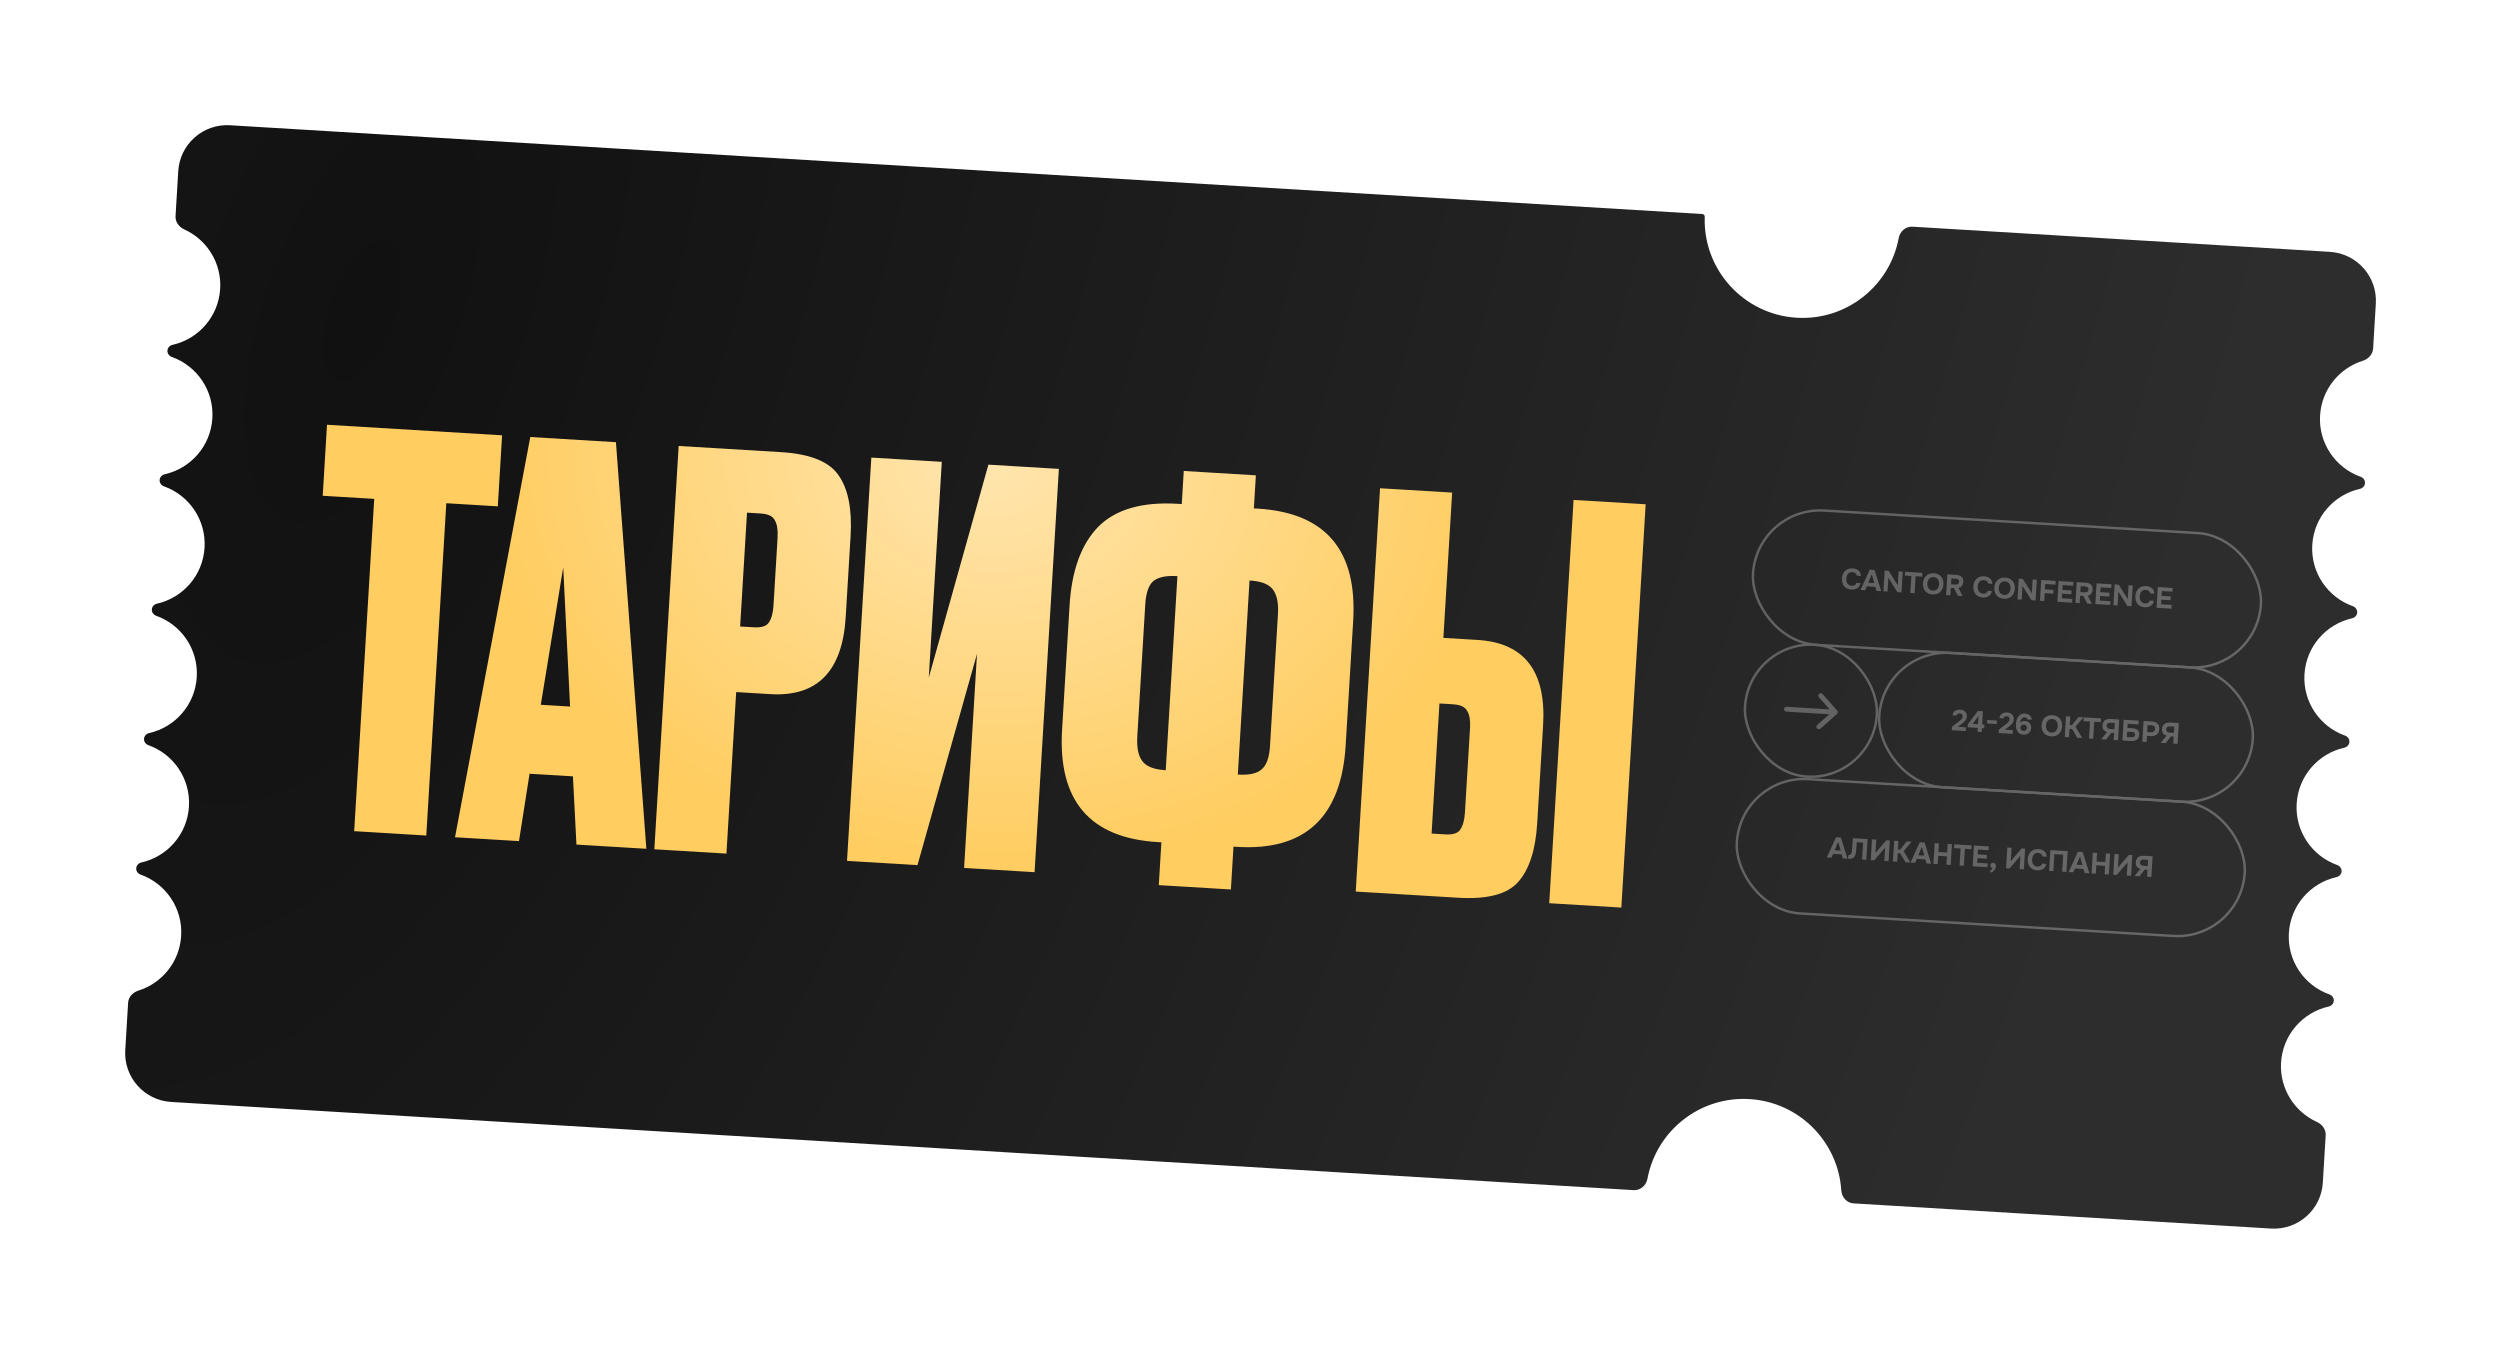
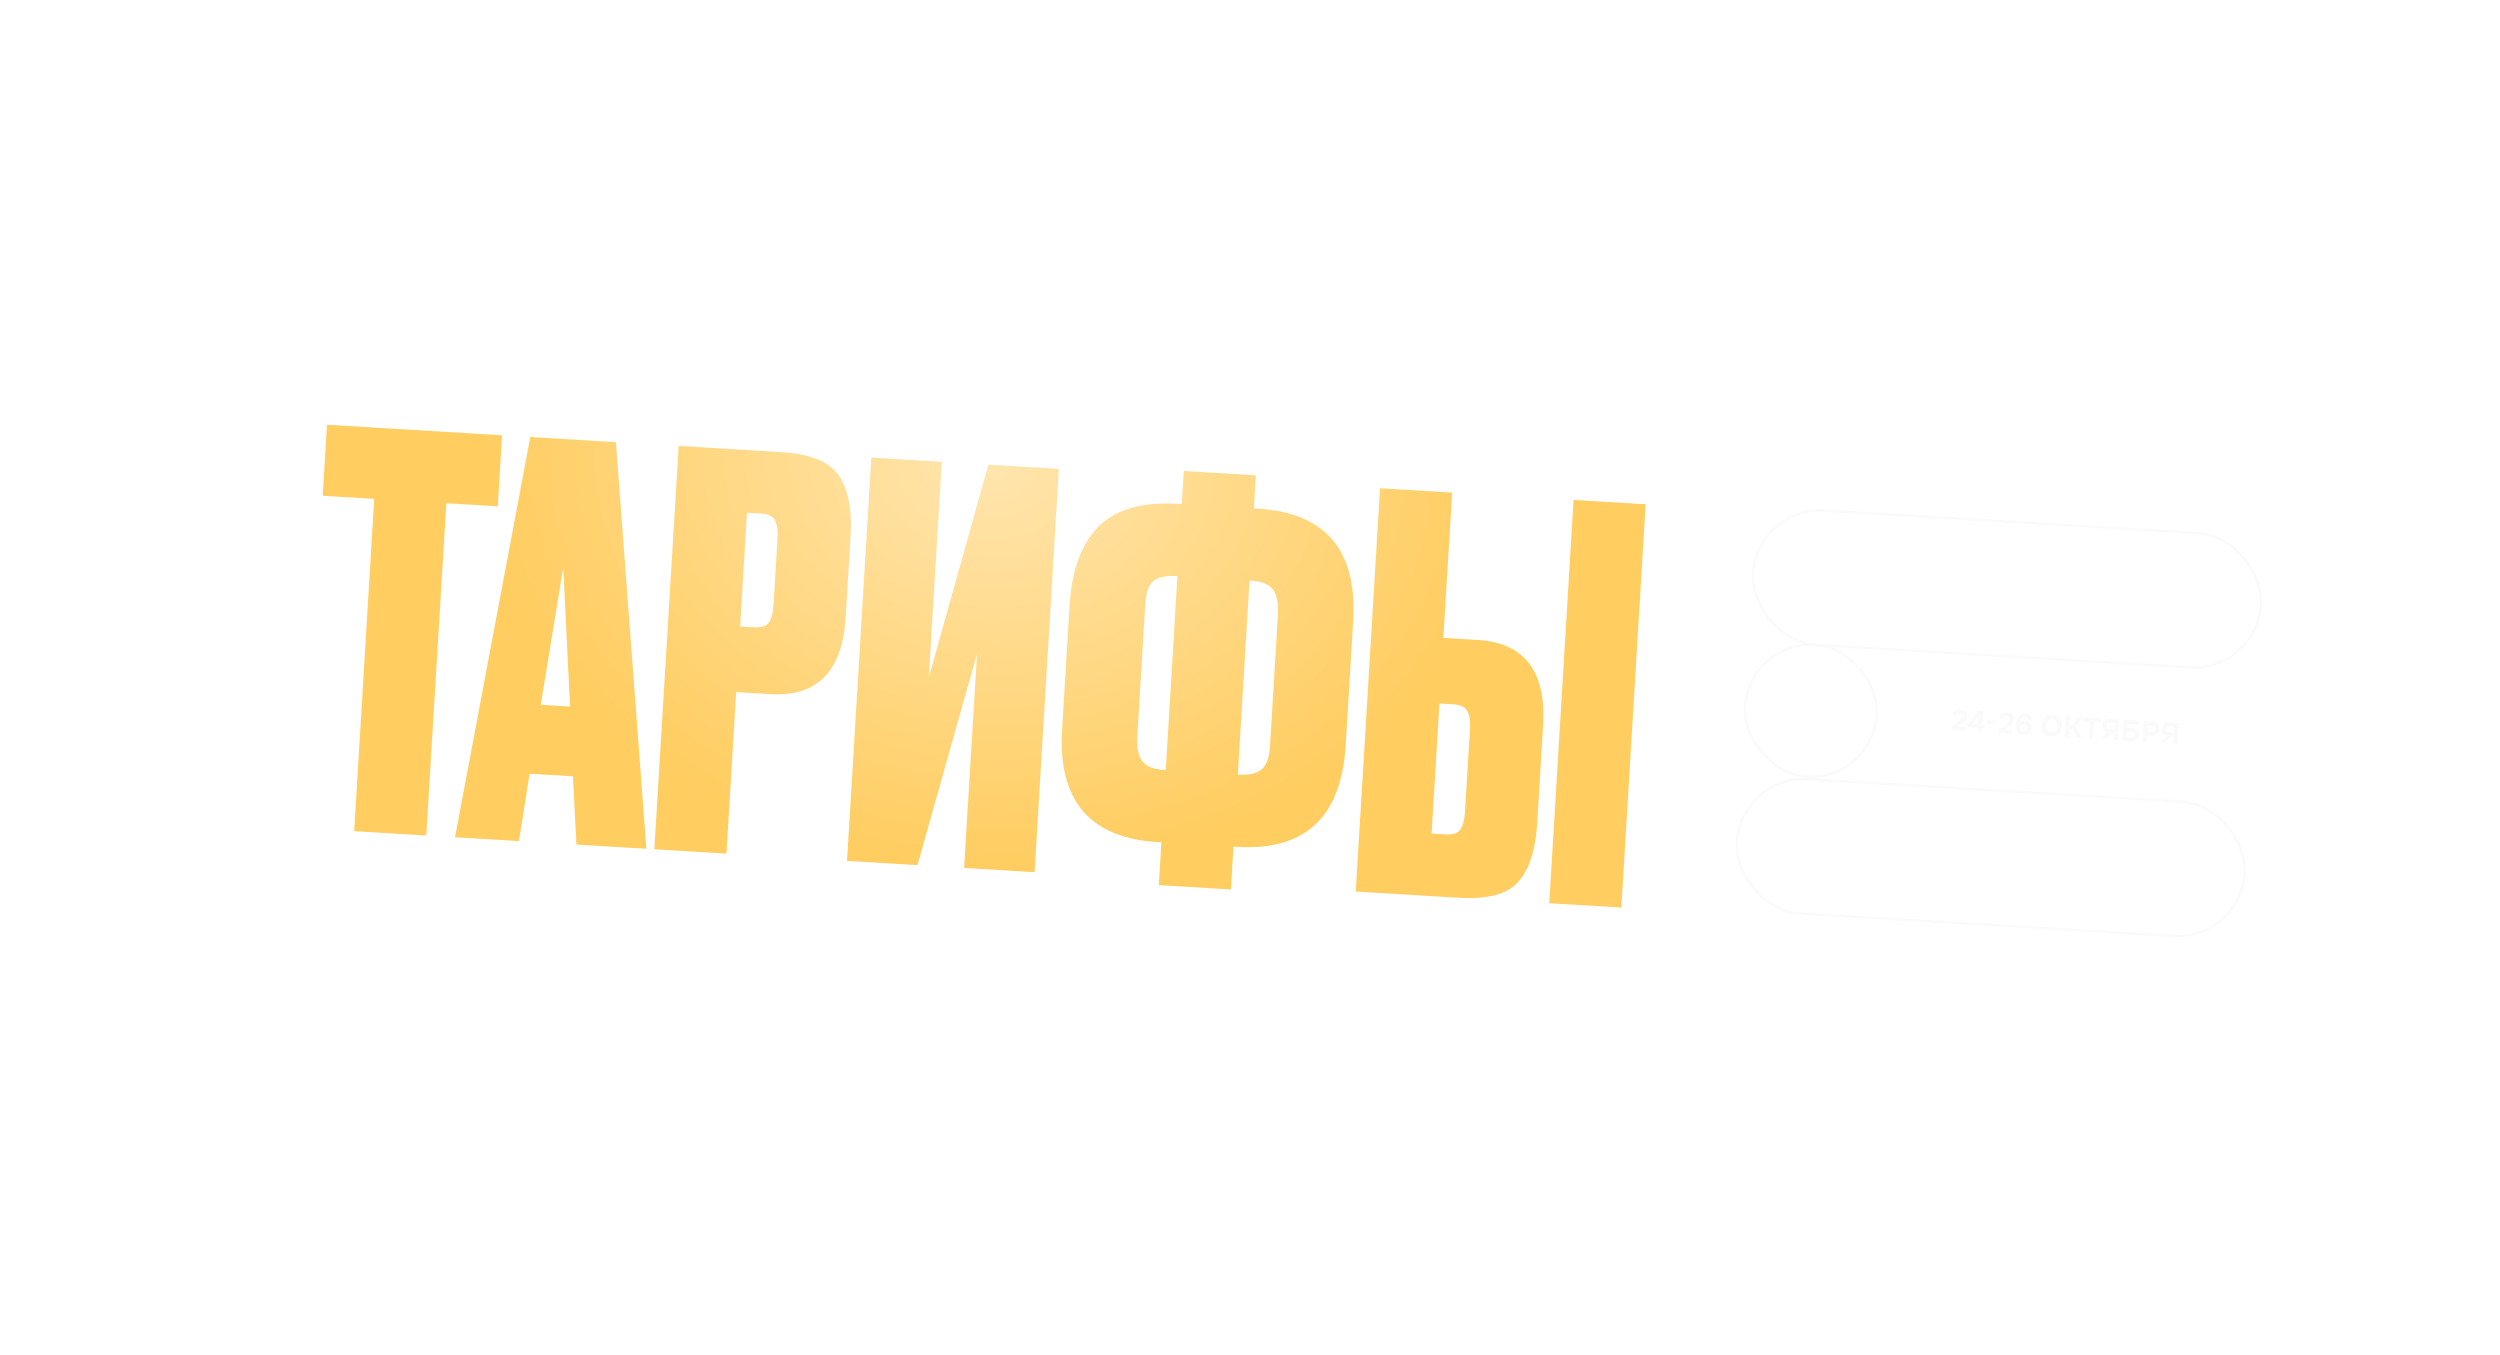
<svg xmlns="http://www.w3.org/2000/svg" width="511" height="277" viewBox="0 0 511 277" fill="none">
  <g filter="url(#filter0_d_63_843)">
-     <path d="M388.894 44.335C387.516 44.252 386.347 45.308 386.094 46.666C384.275 56.442 375.413 63.558 365.231 62.944C354.378 62.29 346.07 53.097 346.447 42.293V42.293C346.46 42.007 346.241 41.763 345.955 41.746L45.018 23.602C39.505 23.269 34.767 27.469 34.435 32.982L33.88 42.172C33.809 43.358 34.597 44.407 35.68 44.898C40.264 46.974 43.323 51.719 43.002 57.041C42.659 62.73 38.563 67.299 33.267 68.487C32.699 68.614 32.258 69.084 32.223 69.665V69.665C32.188 70.246 32.57 70.765 33.118 70.96C38.233 72.775 41.75 77.805 41.407 83.493C41.064 89.182 36.968 93.751 31.672 94.939C31.105 95.066 30.663 95.536 30.628 96.117V96.117C30.593 96.698 30.975 97.217 31.523 97.412C36.638 99.227 40.155 104.256 39.812 109.945C39.469 115.634 35.373 120.203 30.078 121.391C29.51 121.518 29.068 121.988 29.033 122.569V122.569C28.998 123.15 29.38 123.669 29.928 123.864C35.043 125.679 38.561 130.708 38.218 136.397C37.875 142.085 33.778 146.655 28.483 147.843C27.915 147.97 27.473 148.44 27.438 149.021V149.021C27.403 149.602 27.785 150.121 28.334 150.316C33.448 152.131 36.966 157.16 36.623 162.849C36.28 168.537 32.184 173.107 26.888 174.294C26.32 174.422 25.878 174.892 25.843 175.473V175.473C25.808 176.054 26.19 176.573 26.739 176.768C31.853 178.583 35.371 183.612 35.028 189.301C34.707 194.623 31.1 198.966 26.3 200.476C25.166 200.832 24.257 201.779 24.186 202.966L23.602 212.656C23.269 218.168 27.469 222.907 32.982 223.239L331.939 241.264C333.317 241.347 334.486 240.291 334.738 238.933C336.558 229.157 345.419 222.041 355.602 222.654C365.784 223.268 373.726 231.398 374.358 241.322C374.446 242.7 375.479 243.889 376.857 243.972L462.202 249.118C467.715 249.45 472.454 245.251 472.786 239.738L473.37 230.048C473.442 228.861 472.654 227.812 471.57 227.322C466.986 225.246 463.928 220.502 464.248 215.18C464.591 209.491 468.688 204.921 473.983 203.733C474.551 203.606 474.993 203.136 475.028 202.555V202.555C475.063 201.974 474.681 201.455 474.132 201.26C469.018 199.444 465.5 194.416 465.843 188.728C466.186 183.039 470.283 178.469 475.578 177.281C476.146 177.154 476.588 176.684 476.623 176.103V176.103C476.658 175.522 476.276 175.003 475.727 174.808C470.613 172.992 467.095 167.964 467.438 162.276C467.781 156.587 471.877 152.017 477.173 150.829C477.741 150.702 478.182 150.232 478.217 149.651V149.651C478.253 149.07 477.871 148.551 477.322 148.356C472.208 146.54 468.69 141.512 469.033 135.824C469.376 130.135 473.472 125.565 478.768 124.377C479.336 124.25 479.777 123.78 479.812 123.199V123.199C479.847 122.618 479.466 122.099 478.917 121.904C473.803 120.088 470.285 115.06 470.628 109.372C470.971 103.683 475.067 99.113 480.363 97.925C480.931 97.798 481.372 97.328 481.407 96.747V96.747C481.442 96.166 481.06 95.647 480.512 95.452C475.397 93.636 471.88 88.608 472.223 82.92C472.544 77.597 476.15 73.254 480.951 71.744C482.085 71.387 482.993 70.441 483.065 69.254L483.619 60.064C483.951 54.551 479.752 49.813 474.239 49.48L388.894 44.335Z" fill="url(#paint0_radial_63_843)" />
    <path d="M64.839 84.822L100.627 86.979L99.752 101.494L89.226 100.859L85.131 168.779L70.394 167.891L74.49 99.971L63.964 99.336L64.839 84.822ZM115.824 170.63L115.108 156.686L106.244 156.152L104.079 169.922L91.005 169.133L106.39 87.327L123.896 88.382L130.117 171.491L115.824 170.63ZM113.123 113.976L108.539 142.056L114.522 142.417L113.123 113.976ZM155.456 139.881L148.475 139.46L146.485 172.478L131.748 171.59L136.719 89.156L157.66 90.418C163.569 90.774 167.477 92.344 169.385 95.128C171.367 97.917 172.191 102.081 171.857 107.621L170.862 124.13C170.194 135.21 165.058 140.46 155.456 139.881ZM150.687 102.786L149.284 126.054L152.054 126.221C153.605 126.314 154.624 126.005 155.112 125.293C155.678 124.512 156.008 123.345 156.101 121.794L156.93 108.055C157.032 106.356 156.847 105.122 156.375 104.352C155.98 103.513 155.008 103.046 153.457 102.953L150.687 102.786ZM195.061 175.407L197.7 131.642L185.533 174.833L171.129 173.964L176.099 91.53L190.503 92.398L187.844 136.496L200.031 92.973L214.435 93.841L209.465 176.275L195.061 175.407ZM239.962 94.268L254.699 95.157L254.291 101.915L255.067 101.962C268.954 102.799 275.461 110.457 274.588 124.935L273.058 150.308C272.172 165.007 264.785 171.938 250.898 171.101L250.123 171.054L249.595 179.807L234.859 178.919L235.386 170.165L234.611 170.119C220.724 169.281 214.217 161.624 215.09 147.146L216.62 121.773C217.052 114.608 219.006 109.24 222.484 105.669C226.035 102.102 231.467 100.539 238.779 100.98L239.555 101.027L239.962 94.268ZM238.666 115.763L238.556 115.757C236.34 115.623 234.725 115.97 233.711 116.799C232.771 117.632 232.23 119.23 232.088 121.594L230.464 148.518C230.326 150.808 230.669 152.497 231.493 153.584C232.317 154.672 233.874 155.284 236.164 155.423L236.275 155.429L238.666 115.763ZM253.403 116.652L251.011 156.318L251.122 156.324C253.338 156.458 254.916 156.108 255.856 155.275C256.869 154.447 257.447 152.851 257.59 150.487L259.213 123.563C259.351 121.273 259.008 119.584 258.184 118.497C257.36 117.409 255.803 116.796 253.514 116.658L253.403 116.652ZM293.027 128.382L300.007 128.803C309.61 129.381 314.077 135.211 313.409 146.291L312.207 166.235C311.873 171.775 310.554 175.809 308.252 178.34C306.028 180.8 301.961 181.852 296.052 181.496L275.111 180.233L280.081 97.799L294.817 98.688L293.027 128.382ZM290.615 168.38L293.385 168.547C294.936 168.641 295.956 168.331 296.444 167.619C297.01 166.838 297.342 165.635 297.44 164.01L298.475 146.836C298.569 145.285 298.379 144.124 297.907 143.354C297.512 142.515 296.54 142.049 294.989 141.955L292.219 141.788L290.615 168.38ZM334.372 101.072L329.402 183.507L314.666 182.618L319.636 100.184L334.372 101.072Z" fill="url(#paint1_radial_63_843)" />
    <g opacity="0.3">
      <rect x="357.144" y="101.528" width="104" height="27.5" rx="13.75" transform="rotate(3.45 357.144 101.528)" stroke="#EEEEEE" stroke-width="0.5" />
-       <path d="M375.393 116.267C375.382 116.446 375.393 116.621 375.427 116.792C375.465 116.962 375.526 117.114 375.61 117.248C375.698 117.381 375.812 117.492 375.951 117.581C376.094 117.665 376.267 117.714 376.471 117.726C376.726 117.742 376.939 117.698 377.11 117.596C377.284 117.491 377.398 117.337 377.45 117.136L378.288 117.187C378.254 117.421 378.18 117.625 378.065 117.798C377.951 117.968 377.808 118.107 377.637 118.217C377.466 118.327 377.275 118.406 377.064 118.453C376.853 118.501 376.635 118.518 376.412 118.504C376.08 118.484 375.79 118.412 375.541 118.289C375.296 118.166 375.092 118.004 374.927 117.801C374.767 117.599 374.651 117.364 374.579 117.095C374.507 116.826 374.481 116.534 374.5 116.219C374.518 115.911 374.58 115.629 374.683 115.37C374.791 115.108 374.939 114.887 375.126 114.706C375.314 114.521 375.536 114.382 375.794 114.289C376.057 114.193 376.353 114.155 376.685 114.175C376.916 114.189 377.132 114.23 377.333 114.298C377.533 114.366 377.709 114.463 377.862 114.588C378.015 114.714 378.136 114.871 378.224 115.061C378.317 115.247 378.368 115.466 378.377 115.719L377.538 115.669C377.507 115.462 377.413 115.294 377.256 115.165C377.1 115.035 376.894 114.963 376.638 114.947C376.435 114.935 376.257 114.962 376.104 115.029C375.956 115.092 375.831 115.185 375.727 115.307C375.627 115.429 375.549 115.575 375.49 115.744C375.436 115.909 375.404 116.083 375.393 116.267ZM379.58 117.848L379.226 118.638L378.279 118.581L380.176 114.439L381.158 114.498L382.52 118.836L381.567 118.779L381.323 117.953L379.58 117.848ZM379.878 117.096L381.111 117.17L380.606 115.385L379.878 117.096ZM384.057 114.673L385.898 117.633L386.069 114.795L386.92 114.846L386.664 119.086L385.832 119.036L383.99 116.088L383.819 118.915L382.969 118.863L383.225 114.623L384.057 114.673ZM387.356 115.648L387.403 114.875L390.93 115.088L390.884 115.86L389.554 115.78L389.345 119.248L388.477 119.195L388.686 115.728L387.356 115.648ZM393.285 115.175C393.608 115.195 393.897 115.264 394.15 115.384C394.403 115.503 394.614 115.664 394.782 115.867C394.95 116.065 395.074 116.299 395.154 116.569C395.234 116.838 395.265 117.132 395.245 117.452C395.227 117.763 395.161 118.05 395.049 118.311C394.937 118.573 394.786 118.796 394.594 118.981C394.403 119.166 394.172 119.306 393.901 119.402C393.635 119.494 393.337 119.529 393.006 119.505C392.674 119.485 392.382 119.413 392.129 119.289C391.88 119.162 391.672 118.997 391.504 118.795C391.34 118.593 391.218 118.357 391.138 118.088C391.062 117.818 391.033 117.528 391.052 117.217C391.071 116.897 391.137 116.609 391.248 116.351C391.364 116.09 391.518 115.868 391.709 115.688C391.904 115.507 392.135 115.373 392.401 115.284C392.667 115.192 392.961 115.156 393.285 115.175ZM391.945 117.259C391.934 117.442 391.947 117.619 391.985 117.79C392.027 117.957 392.092 118.107 392.18 118.241C392.272 118.374 392.392 118.486 392.539 118.575C392.686 118.66 392.861 118.71 393.065 118.727C393.26 118.742 393.436 118.719 393.592 118.656C393.748 118.59 393.88 118.495 393.988 118.374C394.095 118.248 394.18 118.103 394.242 117.938C394.304 117.77 394.341 117.593 394.352 117.41C394.363 117.23 394.348 117.055 394.306 116.884C394.268 116.713 394.203 116.561 394.111 116.427C394.023 116.29 393.906 116.179 393.758 116.094C393.611 116.009 393.436 115.96 393.232 115.948C393.033 115.936 392.855 115.963 392.698 116.03C392.542 116.096 392.41 116.191 392.303 116.312C392.195 116.434 392.11 116.577 392.048 116.742C391.99 116.903 391.956 117.075 391.945 117.259ZM397.728 115.497C397.84 115.504 397.952 115.515 398.063 115.53C398.174 115.54 398.283 115.561 398.39 115.591C398.496 115.622 398.598 115.664 398.695 115.718C398.796 115.768 398.888 115.836 398.971 115.921C399.103 116.057 399.194 116.217 399.243 116.4C399.292 116.58 399.309 116.761 399.294 116.944C399.275 117.192 399.218 117.399 399.124 117.565C399.034 117.732 398.915 117.871 398.769 117.983C398.634 118.079 398.482 118.144 398.312 118.177L399.155 119.839L398.185 119.781L397.421 118.208L396.744 118.167L396.652 119.688L395.784 119.636L396.039 115.396L397.728 115.497ZM397.614 117.486C397.722 117.493 397.825 117.489 397.922 117.475C398.019 117.461 398.102 117.434 398.173 117.394C398.248 117.35 398.307 117.292 398.352 117.218C398.401 117.141 398.43 117.043 398.442 116.923C398.453 116.795 398.442 116.691 398.407 116.608C398.371 116.526 398.319 116.461 398.25 116.413C398.185 116.365 398.105 116.332 398.01 116.314C397.919 116.292 397.817 116.278 397.706 116.272L396.861 116.221L396.788 117.436L397.614 117.486ZM402.25 117.886C402.239 118.066 402.251 118.241 402.285 118.411C402.322 118.582 402.383 118.734 402.467 118.867C402.556 119 402.669 119.111 402.808 119.2C402.951 119.285 403.125 119.333 403.328 119.345C403.584 119.361 403.797 119.318 403.967 119.216C404.142 119.11 404.255 118.957 404.308 118.755L405.146 118.806C405.112 119.04 405.037 119.244 404.923 119.418C404.808 119.587 404.666 119.727 404.495 119.837C404.324 119.946 404.133 120.025 403.922 120.073C403.71 120.12 403.493 120.137 403.269 120.123C402.938 120.103 402.648 120.032 402.399 119.909C402.154 119.786 401.949 119.623 401.785 119.421C401.625 119.219 401.509 118.983 401.437 118.715C401.365 118.446 401.338 118.154 401.357 117.838C401.376 117.531 401.437 117.248 401.541 116.99C401.649 116.728 401.796 116.506 401.984 116.325C402.171 116.14 402.394 116.001 402.652 115.909C402.914 115.812 403.211 115.774 403.542 115.794C403.774 115.808 403.99 115.849 404.19 115.917C404.39 115.985 404.567 116.082 404.72 116.208C404.872 116.333 404.993 116.49 405.082 116.68C405.175 116.866 405.226 117.086 405.234 117.339L404.396 117.288C404.364 117.082 404.27 116.914 404.114 116.784C403.957 116.654 403.751 116.582 403.496 116.567C403.292 116.554 403.114 116.582 402.962 116.649C402.814 116.712 402.688 116.804 402.584 116.926C402.485 117.049 402.406 117.194 402.348 117.363C402.294 117.528 402.261 117.702 402.25 117.886ZM407.877 116.055C408.201 116.075 408.489 116.144 408.742 116.264C408.996 116.383 409.206 116.544 409.374 116.747C409.543 116.945 409.667 117.179 409.747 117.448C409.827 117.718 409.857 118.012 409.838 118.331C409.819 118.643 409.754 118.929 409.642 119.191C409.53 119.453 409.378 119.676 409.187 119.861C408.995 120.046 408.764 120.186 408.494 120.282C408.228 120.374 407.93 120.408 407.598 120.384C407.267 120.364 406.975 120.293 406.722 120.169C406.473 120.042 406.264 119.877 406.096 119.675C405.932 119.472 405.81 119.237 405.73 118.967C405.654 118.698 405.626 118.408 405.644 118.097C405.664 117.777 405.729 117.489 405.841 117.231C405.957 116.969 406.11 116.748 406.302 116.567C406.497 116.387 406.727 116.252 406.993 116.164C407.259 116.072 407.554 116.036 407.877 116.055ZM406.538 118.138C406.527 118.322 406.54 118.499 406.578 118.67C406.62 118.837 406.685 118.987 406.773 119.12C406.865 119.254 406.985 119.366 407.131 119.455C407.279 119.54 407.454 119.59 407.657 119.606C407.853 119.622 408.028 119.599 408.184 119.536C408.341 119.469 408.473 119.375 408.58 119.253C408.688 119.128 408.773 118.982 408.835 118.818C408.897 118.649 408.934 118.473 408.945 118.29C408.956 118.11 408.94 117.935 408.898 117.764C408.861 117.593 408.796 117.441 408.704 117.307C408.616 117.17 408.498 117.058 408.351 116.973C408.204 116.888 408.028 116.84 407.825 116.828C407.625 116.815 407.447 116.843 407.291 116.91C407.135 116.976 407.003 117.07 406.895 117.192C406.788 117.314 406.703 117.457 406.641 117.622C406.583 117.783 406.549 117.955 406.538 118.138ZM411.464 116.326L413.306 119.286L413.477 116.447L414.327 116.498L414.072 120.739L413.239 120.688L411.397 117.74L411.227 120.567L410.376 120.516L410.632 116.275L411.464 116.326ZM418.182 116.731L418.135 117.503L416.045 117.377L415.979 118.473L417.734 118.579L417.688 119.34L415.933 119.234L415.836 120.845L414.968 120.793L415.223 116.552L418.182 116.731ZM421.81 116.949L421.763 117.722L419.601 117.592L419.541 118.58L421.428 118.694L421.381 119.466L419.495 119.352L419.438 120.293L421.6 120.423L421.554 121.19L418.524 121.007L418.779 116.767L421.81 116.949ZM424.165 117.091C424.276 117.098 424.388 117.109 424.499 117.124C424.611 117.134 424.72 117.155 424.826 117.185C424.932 117.216 425.034 117.258 425.131 117.312C425.232 117.362 425.324 117.43 425.407 117.515C425.539 117.651 425.63 117.811 425.679 117.994C425.728 118.173 425.745 118.355 425.73 118.538C425.711 118.786 425.655 118.993 425.561 119.159C425.47 119.326 425.352 119.465 425.205 119.576C425.071 119.673 424.919 119.738 424.748 119.771L425.592 121.433L424.622 121.375L423.857 119.802L423.18 119.761L423.088 121.282L422.22 121.23L422.476 116.99L424.165 117.091ZM424.051 119.08C424.158 119.087 424.261 119.083 424.358 119.069C424.455 119.054 424.539 119.027 424.609 118.988C424.684 118.944 424.744 118.885 424.788 118.812C424.837 118.735 424.867 118.636 424.878 118.517C424.89 118.389 424.878 118.284 424.843 118.202C424.808 118.12 424.756 118.055 424.686 118.006C424.621 117.958 424.541 117.926 424.446 117.908C424.355 117.886 424.254 117.872 424.142 117.865L423.297 117.815L423.224 119.03L424.051 119.08ZM429.571 117.417L429.524 118.19L427.362 118.06L427.303 119.048L429.189 119.162L429.143 119.934L427.256 119.82L427.199 120.761L429.362 120.891L429.315 121.658L426.285 121.475L426.541 117.235L429.571 117.417ZM431.069 117.508L432.911 120.468L433.082 117.629L433.932 117.68L433.677 121.921L432.844 121.87L431.002 118.922L430.832 121.749L429.981 121.698L430.237 117.457L431.069 117.508ZM435.36 119.882C435.349 120.062 435.361 120.237 435.394 120.407C435.432 120.578 435.493 120.73 435.577 120.863C435.665 120.997 435.779 121.108 435.918 121.196C436.061 121.281 436.234 121.329 436.438 121.342C436.694 121.357 436.907 121.314 437.077 121.212C437.252 121.106 437.365 120.953 437.417 120.752L438.256 120.802C438.222 121.037 438.147 121.24 438.033 121.414C437.918 121.583 437.775 121.723 437.605 121.833C437.434 121.943 437.243 122.021 437.031 122.069C436.82 122.116 436.603 122.133 436.379 122.12C436.048 122.1 435.757 122.028 435.508 121.905C435.263 121.782 435.059 121.619 434.895 121.417C434.735 121.215 434.619 120.98 434.547 120.711C434.475 120.442 434.448 120.15 434.467 119.834C434.486 119.527 434.547 119.244 434.651 118.986C434.759 118.724 434.906 118.502 435.093 118.321C435.281 118.136 435.504 117.997 435.762 117.905C436.024 117.808 436.321 117.77 436.652 117.79C436.884 117.804 437.1 117.845 437.3 117.913C437.5 117.982 437.677 118.078 437.829 118.204C437.982 118.329 438.103 118.487 438.192 118.676C438.285 118.862 438.335 119.082 438.344 119.335L437.506 119.284C437.474 119.078 437.38 118.91 437.224 118.78C437.067 118.651 436.861 118.578 436.606 118.563C436.402 118.551 436.224 118.578 436.072 118.645C435.924 118.708 435.798 118.801 435.694 118.923C435.595 119.045 435.516 119.19 435.458 119.359C435.404 119.524 435.371 119.699 435.36 119.882ZM442.087 118.172L442.041 118.945L439.879 118.814L439.819 119.802L441.706 119.916L441.659 120.689L439.773 120.575L439.716 121.515L441.878 121.646L441.832 122.412L438.801 122.23L439.057 117.989L442.087 118.172Z" fill="#EEEEEE" />
      <rect x="355.489" y="128.978" width="27" height="27" rx="13.5" transform="rotate(3.45 355.489 128.978)" stroke="#EEEEEE" stroke-width="0.5" />
-       <path d="M363.192 142.466C362.916 142.449 362.679 142.659 362.663 142.935C362.646 143.21 362.856 143.447 363.132 143.464L363.162 142.965L363.192 142.466ZM373.475 143.941C373.682 143.758 373.701 143.442 373.518 143.235L370.533 139.867C370.35 139.661 370.034 139.642 369.827 139.825C369.62 140.008 369.601 140.324 369.785 140.531L372.438 143.524L369.444 146.177C369.237 146.36 369.218 146.676 369.402 146.883C369.585 147.09 369.901 147.109 370.107 146.926L373.475 143.941ZM363.162 142.965L363.132 143.464L373.113 144.066L373.143 143.567L373.174 143.068L363.192 142.466L363.162 142.965Z" fill="#EEEEEE" />
-       <rect x="382.94" y="130.633" width="76.5" height="27.5" rx="13.75" transform="rotate(3.45 382.94 130.633)" stroke="#EEEEEE" stroke-width="0.5" />
      <path d="M398.181 145.635C398.282 145.561 398.383 145.481 398.484 145.395C398.59 145.309 398.691 145.219 398.789 145.125C398.886 145.038 398.97 144.943 399.041 144.839C399.115 144.736 399.158 144.618 399.17 144.487C399.191 144.275 399.145 144.114 399.031 144.003C398.918 143.892 398.761 143.833 398.561 143.825C398.381 143.818 398.233 143.851 398.116 143.924C398.004 143.997 397.933 144.109 397.904 144.26L397.095 144.211C397.117 143.976 397.185 143.776 397.3 143.61C397.418 143.441 397.568 143.31 397.75 143.217C397.882 143.149 398.025 143.103 398.179 143.08C398.333 143.054 398.494 143.045 398.661 143.055C399.113 143.075 399.461 143.216 399.706 143.479C399.811 143.59 399.893 143.725 399.952 143.885C400.011 144.04 400.034 144.222 400.021 144.43C400.012 144.581 399.987 144.724 399.947 144.858C399.907 144.992 399.846 145.114 399.763 145.226C399.71 145.303 399.654 145.373 399.594 145.438C399.538 145.499 399.48 145.555 399.421 145.608C399.366 145.66 399.305 145.713 399.237 145.765C399.174 145.817 399.103 145.875 399.023 145.938C398.867 146.057 398.718 146.166 398.576 146.266C398.438 146.366 398.306 146.464 398.18 146.561L399.839 146.661L399.792 147.427L396.942 147.255L396.984 146.549L398.181 145.635ZM403.146 146.085L403.625 146.114L403.58 146.862L403.1 146.833L403.053 147.624L402.202 147.573L402.25 146.782L400.178 146.657L400.214 146.052L402.278 143.322L403.308 143.384L403.146 146.085ZM401.211 145.968L402.295 146.033L402.398 144.333L401.211 145.968ZM406.133 145.994L404.162 145.876L404.205 145.169L406.175 145.288L406.133 145.994ZM407.773 146.213C407.874 146.139 407.975 146.059 408.076 145.973C408.182 145.887 408.283 145.797 408.381 145.703C408.478 145.617 408.562 145.522 408.633 145.418C408.707 145.314 408.75 145.196 408.762 145.065C408.783 144.854 408.737 144.693 408.623 144.582C408.509 144.471 408.353 144.411 408.153 144.403C407.973 144.396 407.825 144.429 407.708 144.502C407.595 144.576 407.525 144.688 407.496 144.838L406.687 144.79C406.709 144.554 406.777 144.354 406.892 144.189C407.01 144.02 407.16 143.888 407.342 143.795C407.474 143.727 407.617 143.681 407.771 143.659C407.925 143.632 408.086 143.624 408.253 143.634C408.705 143.653 409.053 143.794 409.298 144.057C409.403 144.168 409.485 144.303 409.544 144.463C409.603 144.619 409.626 144.8 409.613 145.008C409.604 145.16 409.579 145.303 409.539 145.436C409.499 145.57 409.438 145.693 409.355 145.804C409.302 145.881 409.246 145.952 409.186 146.016C409.13 146.077 409.072 146.134 409.013 146.186C408.958 146.239 408.897 146.291 408.829 146.343C408.766 146.396 408.694 146.453 408.615 146.517C408.459 146.635 408.31 146.745 408.168 146.844C408.03 146.944 407.898 147.042 407.772 147.139L409.431 147.239L409.384 148.006L406.533 147.834L406.576 147.127L407.773 146.213ZM412.434 145.064C412.407 144.914 412.338 144.804 412.226 144.733C412.114 144.662 411.988 144.624 411.848 144.62C411.704 144.615 411.574 144.643 411.458 144.704C411.342 144.766 411.243 144.848 411.161 144.951C411.083 145.055 411.019 145.173 410.971 145.306C410.927 145.436 410.903 145.569 410.899 145.705C411.035 145.585 411.186 145.498 411.354 145.444C411.525 145.39 411.701 145.368 411.88 145.379C412.315 145.409 412.643 145.553 412.864 145.811C413.089 146.069 413.191 146.412 413.169 146.839C413.156 147.055 413.1 147.252 413.001 147.43C412.902 147.609 412.781 147.754 412.638 147.865C412.491 147.981 412.324 148.065 412.136 148.117C411.949 148.17 411.747 148.186 411.532 148.165C411.237 148.143 410.991 148.066 410.795 147.934C410.598 147.802 410.442 147.637 410.326 147.437C410.214 147.238 410.137 147.015 410.096 146.768C410.058 146.522 410.047 146.27 410.063 146.015C410.077 145.707 410.132 145.402 410.226 145.099C410.325 144.796 410.472 144.543 410.669 144.338C410.811 144.179 410.983 144.055 411.184 143.967C411.39 143.879 411.627 143.841 411.894 143.853C412.098 143.861 412.284 143.897 412.453 143.959C412.622 144.017 412.767 144.104 412.888 144.22C413.002 144.323 413.093 144.448 413.16 144.597C413.231 144.745 413.271 144.918 413.279 145.115L412.434 145.064ZM411.584 147.405C411.68 147.415 411.77 147.408 411.856 147.385C411.941 147.362 412.015 147.327 412.078 147.278C412.142 147.226 412.194 147.163 412.234 147.09C412.275 147.012 412.3 146.927 412.31 146.836C412.331 146.62 412.283 146.449 412.166 146.322C412.05 146.191 411.888 146.121 411.68 146.112C411.5 146.106 411.345 146.15 411.215 146.247C411.089 146.339 411.013 146.475 410.986 146.654C410.973 146.745 410.975 146.833 410.994 146.919C411.017 147.004 411.054 147.083 411.106 147.154C411.158 147.221 411.223 147.277 411.3 147.322C411.382 147.367 411.476 147.394 411.584 147.405ZM417.535 144.187C417.858 144.207 418.147 144.276 418.4 144.396C418.653 144.515 418.864 144.676 419.032 144.879C419.2 145.077 419.325 145.311 419.405 145.58C419.485 145.85 419.515 146.144 419.496 146.463C419.477 146.775 419.411 147.061 419.299 147.323C419.188 147.585 419.036 147.808 418.844 147.993C418.653 148.178 418.422 148.318 418.152 148.414C417.886 148.506 417.587 148.54 417.256 148.516C416.925 148.496 416.632 148.425 416.379 148.301C416.131 148.174 415.922 148.009 415.754 147.807C415.59 147.604 415.468 147.369 415.388 147.099C415.312 146.83 415.283 146.54 415.302 146.229C415.321 145.909 415.387 145.621 415.499 145.363C415.615 145.101 415.768 144.88 415.959 144.699C416.155 144.519 416.385 144.384 416.651 144.296C416.917 144.204 417.212 144.168 417.535 144.187ZM416.195 146.27C416.184 146.454 416.198 146.631 416.235 146.802C416.277 146.969 416.342 147.119 416.431 147.252C416.523 147.386 416.642 147.498 416.789 147.587C416.936 147.672 417.112 147.722 417.315 147.738C417.51 147.754 417.686 147.731 417.842 147.668C417.998 147.601 418.13 147.507 418.238 147.385C418.346 147.26 418.43 147.114 418.492 146.95C418.555 146.781 418.591 146.605 418.602 146.422C418.613 146.242 418.598 146.067 418.556 145.896C418.518 145.725 418.453 145.573 418.361 145.439C418.273 145.302 418.156 145.19 418.009 145.105C417.861 145.02 417.686 144.972 417.482 144.96C417.283 144.947 417.105 144.975 416.949 145.042C416.792 145.108 416.66 145.202 416.553 145.324C416.445 145.446 416.361 145.589 416.298 145.754C416.241 145.915 416.206 146.087 416.195 146.27ZM421.006 146.975L420.902 148.7L420.034 148.648L420.29 144.407L421.158 144.46L421.053 146.209L421.502 146.236L422.841 144.561L423.847 144.622L422.228 146.544L423.609 148.863L422.597 148.802L421.539 147.007L421.006 146.975ZM423.865 145.398L423.912 144.626L427.44 144.839L427.393 145.611L426.063 145.531L425.854 148.999L424.986 148.946L425.195 145.479L423.865 145.398ZM431.174 145.064L430.919 149.304L430.05 149.252L430.136 147.82L429.567 147.786L428.481 149.157L427.475 149.096L428.687 147.637C428.352 147.544 428.103 147.381 427.941 147.147C427.783 146.909 427.716 146.62 427.741 146.281C427.761 146.006 427.823 145.779 427.926 145.601C428.029 145.423 428.162 145.281 428.324 145.174C428.483 145.076 428.663 145.012 428.865 144.985C429.071 144.957 429.294 144.95 429.533 144.965L431.174 145.064ZM430.182 147.066L430.259 145.784L429.469 145.736C429.361 145.73 429.259 145.73 429.162 145.736C429.07 145.738 428.989 145.757 428.918 145.793C428.823 145.84 428.747 145.909 428.689 146.002C428.636 146.091 428.605 146.207 428.596 146.351C428.589 146.463 428.609 146.562 428.656 146.649C428.703 146.736 428.763 146.804 428.836 146.852C428.921 146.913 429.02 146.956 429.135 146.978C429.25 147.001 429.365 147.016 429.481 147.023L430.182 147.066ZM431.819 149.358L432.075 145.118L435.147 145.303L435.101 146.076L432.897 145.943L432.846 146.787L433.816 146.846C434.055 146.86 434.266 146.895 434.447 146.95C434.632 147.001 434.787 147.083 434.913 147.195C435.057 147.328 435.154 147.482 435.204 147.657C435.257 147.828 435.279 148.01 435.267 148.202C435.251 148.405 435.204 148.589 435.126 148.752C435.048 148.916 434.931 149.057 434.775 149.176C434.679 149.246 434.577 149.302 434.471 149.344C434.364 149.386 434.252 149.417 434.135 149.438C434.021 149.455 433.905 149.464 433.784 149.465C433.668 149.466 433.554 149.463 433.442 149.456L431.819 149.358ZM432.734 148.644L433.464 148.688C433.576 148.695 433.686 148.697 433.795 148.696C433.903 148.691 434.002 148.67 434.093 148.636C434.183 148.601 434.256 148.548 434.313 148.475C434.37 148.398 434.402 148.292 434.41 148.156C434.417 148.036 434.399 147.941 434.355 147.87C434.311 147.799 434.253 147.746 434.179 147.709C434.105 147.669 434.02 147.642 433.925 147.628C433.83 147.614 433.732 147.604 433.632 147.598L432.799 147.554L432.734 148.644ZM437.775 145.462C438.03 145.477 438.26 145.519 438.464 145.587C438.669 145.652 438.839 145.748 438.976 145.877C439.116 146.001 439.219 146.162 439.283 146.358C439.352 146.551 439.376 146.784 439.355 147.06C439.337 147.299 439.282 147.51 439.191 147.693C439.1 147.872 438.979 148.021 438.827 148.14C438.68 148.255 438.505 148.341 438.301 148.397C438.101 148.449 437.886 148.468 437.654 148.454L436.834 148.404L436.758 149.656L435.89 149.604L436.145 145.363L437.775 145.462ZM437.653 147.684C437.76 147.691 437.863 147.683 437.961 147.661C438.058 147.639 438.145 147.6 438.22 147.544C438.295 147.489 438.358 147.418 438.407 147.333C438.456 147.248 438.486 147.146 438.498 147.026C438.522 146.755 438.462 146.559 438.317 146.438C438.172 146.317 437.977 146.249 437.734 146.235L436.967 146.188L436.88 147.638L437.653 147.684ZM443.345 145.798L443.09 150.038L442.221 149.985L442.308 148.554L441.739 148.52L440.652 149.891L439.646 149.83L440.858 148.371C440.523 148.278 440.274 148.115 440.112 147.881C439.954 147.643 439.888 147.354 439.912 147.015C439.933 146.74 439.994 146.513 440.097 146.335C440.2 146.157 440.333 146.015 440.496 145.908C440.654 145.81 440.834 145.746 441.036 145.718C441.242 145.691 441.465 145.684 441.704 145.699L443.345 145.798ZM442.353 147.799L442.43 146.518L441.64 146.47C441.532 146.464 441.43 146.463 441.333 146.47C441.241 146.472 441.16 146.491 441.089 146.527C440.995 146.573 440.918 146.643 440.861 146.736C440.807 146.825 440.776 146.941 440.767 147.085C440.761 147.197 440.781 147.296 440.828 147.383C440.874 147.47 440.934 147.538 441.008 147.586C441.092 147.647 441.192 147.689 441.307 147.712C441.421 147.735 441.537 147.75 441.652 147.757L442.353 147.799Z" fill="#EEEEEE" />
      <rect x="353.834" y="156.428" width="104" height="27.5" rx="13.75" transform="rotate(3.45 353.834 156.428)" stroke="#EEEEEE" stroke-width="0.5" />
-       <path d="M372.696 172.532L372.342 173.322L371.396 173.265L373.292 169.124L374.275 169.183L375.636 173.521L374.684 173.464L374.439 172.637L372.696 172.532ZM372.994 171.781L374.228 171.855L373.722 170.076L372.994 171.781ZM377.527 170.155C377.503 170.418 377.483 170.685 377.466 170.957C377.45 171.224 377.428 171.489 377.4 171.752C377.39 171.852 377.38 171.957 377.369 172.069C377.358 172.18 377.342 172.293 377.319 172.408C377.3 172.519 377.271 172.63 377.233 172.74C377.198 172.85 377.152 172.953 377.094 173.05C377.027 173.154 376.948 173.239 376.856 173.306C376.768 173.373 376.67 173.425 376.564 173.463C376.461 173.501 376.352 173.526 376.235 173.539C376.118 173.548 376 173.549 375.88 173.542L375.754 173.534L375.8 172.768L375.878 172.772C375.954 172.777 376.023 172.767 376.084 172.743C376.146 172.718 376.2 172.685 376.246 172.644C376.293 172.603 376.332 172.557 376.363 172.507C376.394 172.453 376.417 172.4 376.433 172.349C376.462 172.258 376.486 172.156 376.505 172.041C376.524 171.922 376.54 171.8 376.551 171.677C376.563 171.549 376.574 171.426 376.586 171.306C376.597 171.187 376.607 171.079 376.617 170.983C376.641 170.72 376.659 170.457 376.671 170.193C376.687 169.926 376.708 169.639 376.735 169.332L379.735 169.512L379.48 173.753L378.611 173.7L378.82 170.233L377.527 170.155ZM381.337 172.356L383.574 169.744L384.275 169.786L384.02 174.027L383.151 173.974L383.315 171.261L381.079 173.849L380.378 173.807L380.634 169.567L381.502 169.619L381.337 172.356ZM385.889 172.408L385.785 174.133L384.917 174.081L385.172 169.84L386.041 169.893L385.935 171.641L386.385 171.669L387.724 169.994L388.73 170.055L387.111 171.977L388.492 174.296L387.48 174.235L386.422 172.44L385.889 172.408ZM389.804 173.564L389.45 174.354L388.503 174.297L390.4 170.155L391.382 170.215L392.744 174.553L391.791 174.495L391.547 173.669L389.804 173.564ZM390.102 172.812L391.335 172.887L390.829 171.107L390.102 172.812ZM394.211 172.152L396.001 172.26L396.108 170.5L396.976 170.552L396.72 174.792L395.852 174.74L395.955 173.033L394.164 172.925L394.061 174.632L393.193 174.58L393.448 170.339L394.317 170.392L394.211 172.152ZM397.416 171.354L397.463 170.581L400.99 170.794L400.944 171.567L399.614 171.486L399.405 174.954L398.537 174.902L398.746 171.434L397.416 171.354ZM404.503 171.006L404.457 171.778L402.295 171.648L402.235 172.636L404.122 172.75L404.075 173.523L402.189 173.409L402.132 174.349L404.294 174.48L404.248 175.246L401.217 175.063L401.473 170.823L404.503 171.006ZM405.287 175.381C405.151 175.365 405.041 175.31 404.954 175.217C404.868 175.119 404.829 174.995 404.838 174.843C404.848 174.675 404.91 174.551 405.023 174.469C405.14 174.388 405.273 174.352 405.42 174.361C405.52 174.367 405.605 174.392 405.674 174.436C405.748 174.481 405.806 174.539 405.85 174.609C405.894 174.68 405.923 174.76 405.938 174.849C405.957 174.938 405.963 175.033 405.957 175.133C405.948 175.273 405.912 175.407 405.848 175.535C405.788 175.668 405.711 175.787 405.616 175.894C405.526 176.004 405.422 176.098 405.305 176.175C405.188 176.257 405.068 176.313 404.946 176.346L404.748 176.034C404.865 175.965 404.972 175.875 405.071 175.765C405.17 175.658 405.242 175.53 405.287 175.381ZM408.996 174.024L411.233 171.412L411.934 171.454L411.678 175.694L410.81 175.642L410.973 172.929L408.738 175.517L408.037 175.475L408.293 171.234L409.161 171.287L408.996 174.024ZM413.363 173.656C413.352 173.835 413.364 174.01 413.397 174.181C413.435 174.351 413.496 174.503 413.58 174.637C413.668 174.77 413.782 174.881 413.921 174.97C414.064 175.055 414.237 175.103 414.441 175.115C414.697 175.131 414.91 175.087 415.08 174.986C415.255 174.88 415.368 174.726 415.42 174.525L416.259 174.576C416.225 174.81 416.15 175.014 416.036 175.187C415.921 175.357 415.779 175.497 415.608 175.606C415.437 175.716 415.246 175.795 415.034 175.842C414.823 175.89 414.606 175.907 414.382 175.893C414.051 175.873 413.761 175.802 413.511 175.678C413.266 175.555 413.062 175.393 412.898 175.191C412.738 174.989 412.622 174.753 412.55 174.484C412.478 174.216 412.451 173.923 412.47 173.608C412.489 173.301 412.55 173.018 412.654 172.759C412.762 172.498 412.909 172.276 413.096 172.095C413.284 171.91 413.507 171.771 413.765 171.678C414.027 171.582 414.324 171.544 414.655 171.564C414.887 171.578 415.103 171.619 415.303 171.687C415.503 171.755 415.68 171.852 415.832 171.977C415.985 172.103 416.106 172.26 416.195 172.45C416.288 172.636 416.338 172.855 416.347 173.108L415.509 173.058C415.477 172.852 415.383 172.684 415.227 172.554C415.07 172.424 414.864 172.352 414.609 172.336C414.405 172.324 414.227 172.351 414.075 172.418C413.926 172.486 413.8 172.582 413.697 172.708C413.597 172.83 413.518 172.974 413.46 173.139C413.406 173.304 413.374 173.476 413.363 173.656ZM420.635 171.978L420.379 176.219L419.51 176.166L419.72 172.699L417.917 172.59L417.708 176.058L416.839 176.005L417.095 171.765L420.635 171.978ZM422.13 175.513L421.776 176.303L420.829 176.246L422.726 172.104L423.708 172.164L425.07 176.502L424.117 176.444L423.873 175.618L422.13 175.513ZM422.428 174.761L423.661 174.836L423.156 173.056L422.428 174.761ZM426.537 174.101L428.328 174.209L428.434 172.449L429.302 172.501L429.046 176.741L428.178 176.689L428.281 174.982L426.49 174.874L426.387 176.581L425.519 176.529L425.775 172.288L426.643 172.341L426.537 174.101ZM430.905 175.345L433.143 172.733L433.843 172.775L433.588 177.015L432.719 176.963L432.883 174.25L430.647 176.838L429.946 176.796L430.202 172.555L431.07 172.608L430.905 175.345ZM437.993 173.025L437.737 177.265L436.869 177.213L436.955 175.782L436.386 175.747L435.3 177.118L434.293 177.058L435.505 175.598C435.17 175.506 434.922 175.342 434.76 175.108C434.602 174.87 434.535 174.582 434.559 174.243C434.58 173.967 434.642 173.741 434.745 173.562C434.847 173.384 434.98 173.242 435.143 173.136C435.301 173.037 435.481 172.974 435.683 172.946C435.889 172.918 436.112 172.912 436.352 172.926L437.993 173.025ZM437 175.027L437.078 173.745L436.287 173.698C436.179 173.691 436.077 173.691 435.981 173.697C435.888 173.7 435.807 173.719 435.737 173.755C435.642 173.801 435.565 173.87 435.508 173.963C435.454 174.052 435.423 174.168 435.415 174.312C435.408 174.424 435.428 174.523 435.475 174.61C435.522 174.697 435.582 174.765 435.655 174.814C435.739 174.875 435.839 174.917 435.954 174.94C436.069 174.963 436.184 174.978 436.3 174.985L437 175.027Z" fill="#EEEEEE" />
    </g>
  </g>
  <defs>
    <filter id="filter0_d_63_843" x="0.583" y="0.583" width="510.054" height="275.553" filterUnits="userSpaceOnUse" color-interpolation-filters="sRGB">
      <feFlood flood-opacity="0" result="BackgroundImageFix" />
      <feColorMatrix in="SourceAlpha" type="matrix" values="0 0 0 0 0 0 0 0 0 0 0 0 0 0 0 0 0 0 127 0" result="hardAlpha" />
      <feOffset dx="2" dy="2" />
      <feGaussianBlur stdDeviation="12.5" />
      <feComposite in2="hardAlpha" operator="out" />
      <feColorMatrix type="matrix" values="0 0 0 0 0 0 0 0 0 0 0 0 0 0 0 0 0 0 0.5 0" />
      <feBlend mode="normal" in2="BackgroundImageFix" result="effect1_dropShadow_63_843" />
      <feBlend mode="normal" in="SourceGraphic" in2="effect1_dropShadow_63_843" result="shape" />
    </filter>
    <radialGradient id="paint0_radial_63_843" cx="0" cy="0" r="1" gradientUnits="userSpaceOnUse" gradientTransform="translate(71.405 59.505) rotate(18.964) scale(373.872 841.211)">
      <stop stop-color="#111111" />
      <stop offset="1" stop-color="#2D2D2D" />
    </radialGradient>
    <radialGradient id="paint1_radial_63_843" cx="0" cy="0" r="1" gradientUnits="userSpaceOnUse" gradientTransform="translate(200.28 92.571) rotate(93.45) scale(83 104.715)">
      <stop stop-color="#FFE5AE" />
      <stop offset="1" stop-color="#FFCD60" />
    </radialGradient>
  </defs>
</svg>